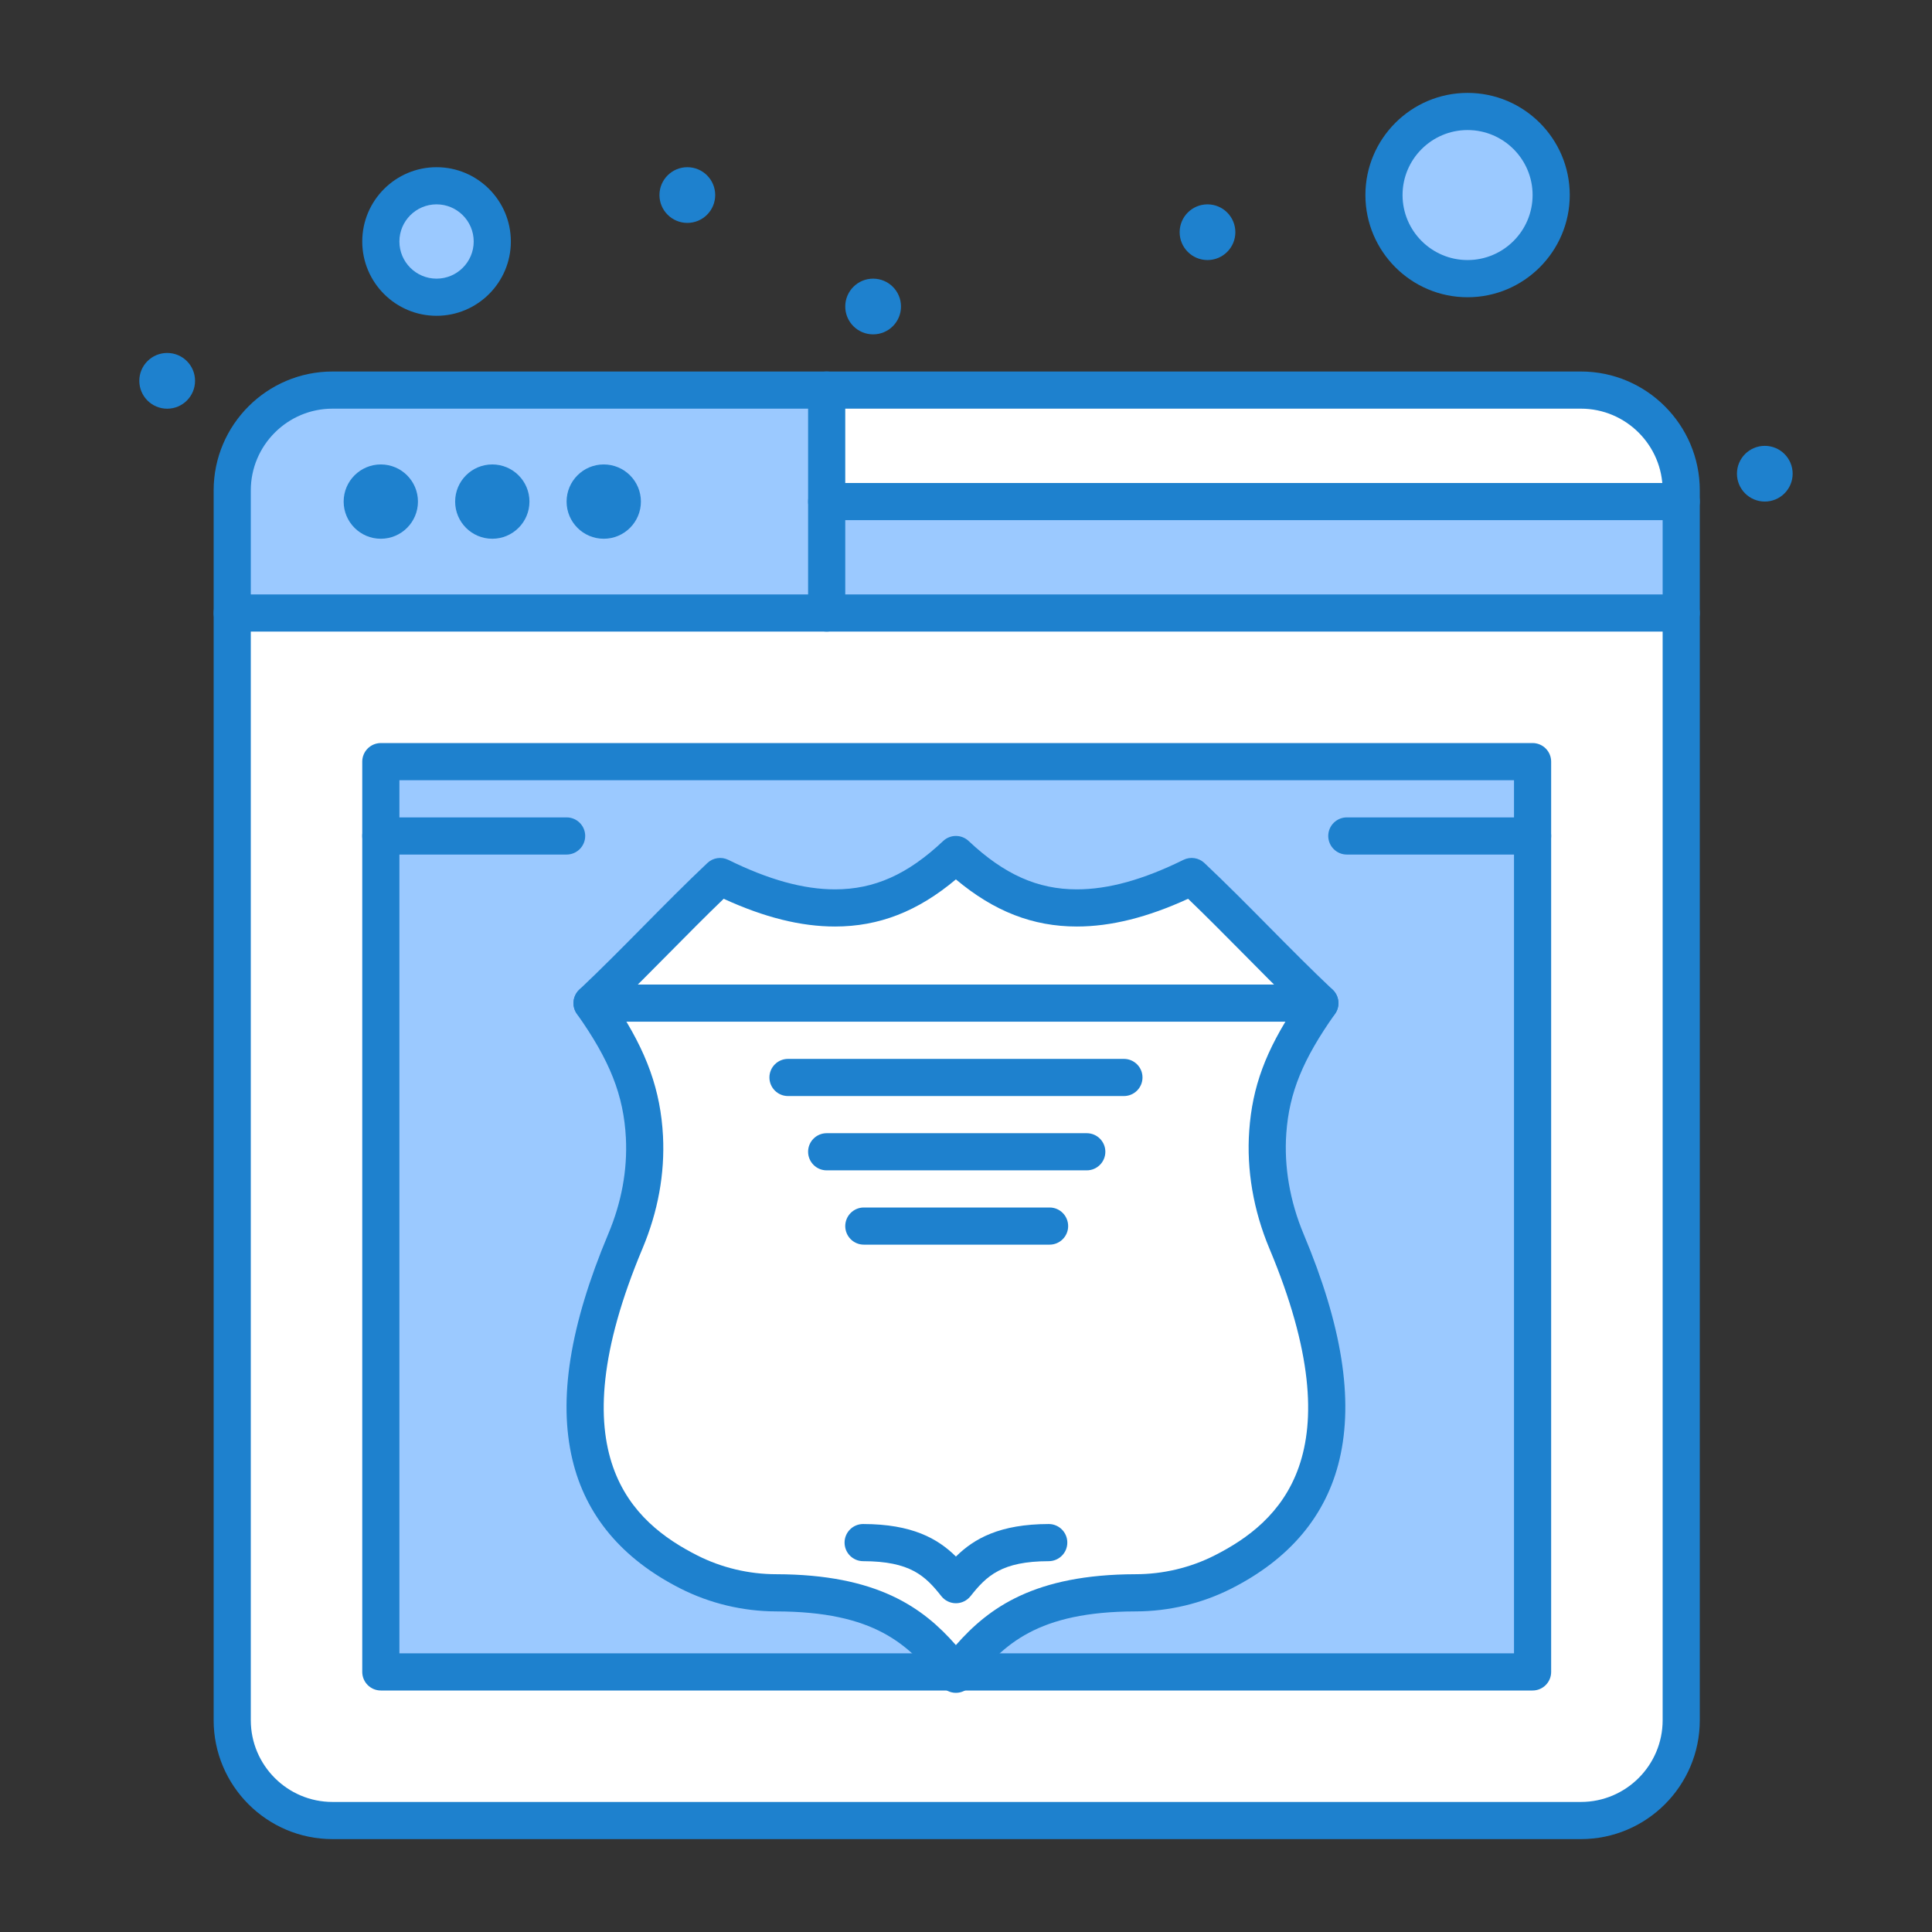
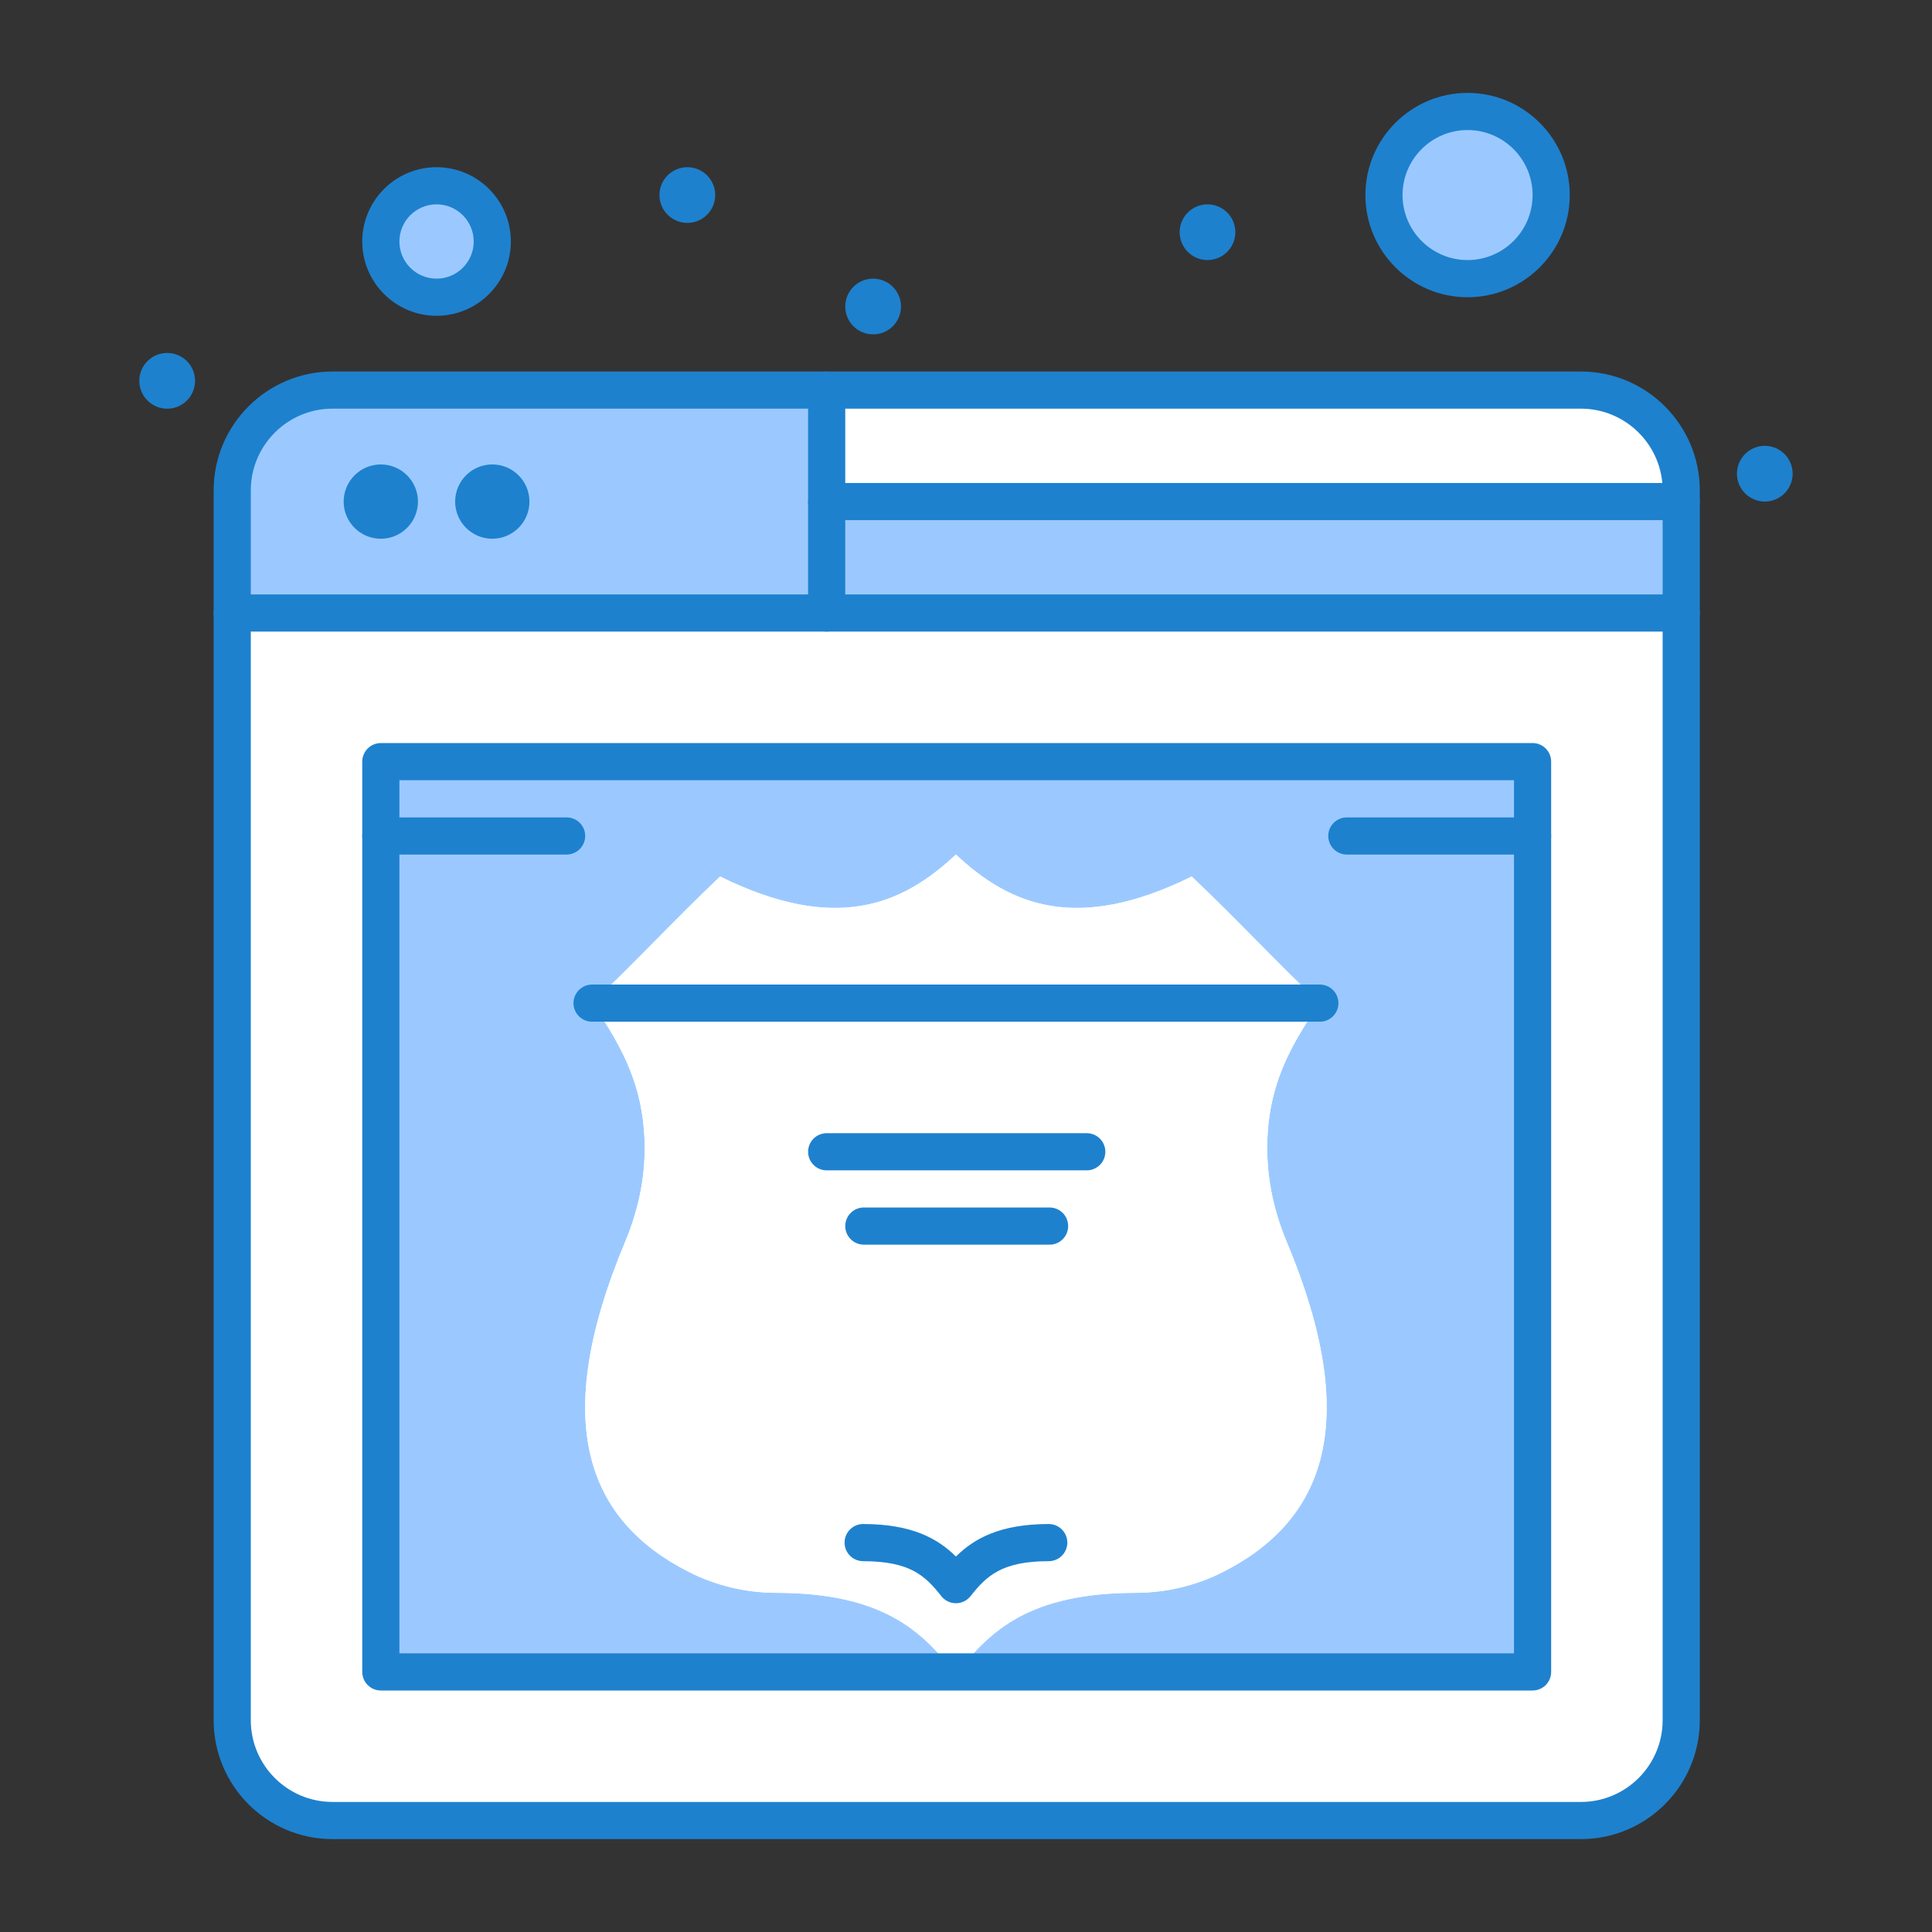
<svg xmlns="http://www.w3.org/2000/svg" width="48" height="48" viewBox="0 0 48 48" fill="none">
  <rect x="0" y="0" width="48" height="48" fill="#333333" stroke="none" />
  <path d="M20.538 15.23H5.769V42.738C5.769 44.114 6.885 45.23 8.261 45.23H39.277C40.653 45.23 41.769 44.114 41.769 42.738V15.23H20.538Z" fill="white" />
  <path d="M36.461 2.769C37.609 2.769 38.538 3.699 38.538 4.846C38.538 5.993 37.609 6.923 36.461 6.923C35.314 6.923 34.385 5.993 34.385 4.846C34.385 3.699 35.314 2.769 36.461 2.769Z" fill="#9BC9FF" />
  <path d="M10.846 4.615C11.611 4.615 12.231 5.236 12.231 6C12.231 6.764 11.611 7.384 10.846 7.384C10.082 7.384 9.461 6.764 9.461 6C9.461 5.236 10.082 4.615 10.846 4.615Z" fill="#9BC9FF" />
  <path d="M38.077 20.769V41.538H23.795C24.61 40.516 25.572 39.578 28.214 39.573C28.968 39.572 29.715 39.396 30.388 39.054C32.908 37.775 33.853 35.343 31.962 30.838C31.602 29.98 31.431 29.051 31.497 28.122C31.578 26.988 31.969 26.084 32.791 24.923C31.729 23.922 30.669 22.778 29.607 21.777C26.75 23.188 25.09 22.491 23.749 21.23C22.411 22.491 20.751 23.188 17.891 21.777C16.831 22.778 15.77 23.922 14.71 24.923C15.563 26.128 15.95 27.073 16.011 28.249C16.056 29.136 15.881 30.019 15.537 30.839C13.646 35.343 14.591 37.775 17.114 39.054C17.787 39.396 18.532 39.572 19.287 39.573C21.927 39.578 22.89 40.516 23.703 41.538H9.461V20.769V18.923H38.077V20.769Z" fill="#9BC9FF" />
  <path d="M32.791 24.923H14.71C15.77 23.922 16.831 22.777 17.891 21.777C20.751 23.187 22.411 22.491 23.749 21.23C25.09 22.491 26.75 23.187 29.607 21.777C30.669 22.777 31.729 23.922 32.791 24.923Z" fill="white" />
  <path d="M14.71 24.923H32.791C31.969 26.084 31.578 26.988 31.497 28.122C31.43 29.051 31.602 29.98 31.962 30.838C33.853 35.343 32.908 37.775 30.387 39.054C29.715 39.396 28.968 39.572 28.214 39.573C25.572 39.578 24.61 40.516 23.795 41.538H23.703C22.89 40.516 21.927 39.578 19.287 39.573C18.532 39.572 17.787 39.396 17.114 39.054C14.591 37.775 13.646 35.343 15.537 30.839C15.881 30.019 16.056 29.136 16.011 28.249C15.95 27.073 15.563 26.128 14.71 24.923Z" fill="white" />
  <path d="M20.538 12.461H41.769V15.231H20.538V12.461Z" fill="#9BC9FF" />
  <path d="M41.769 12.185V12.462H20.538V9.692H39.277C40.653 9.692 41.769 10.808 41.769 12.185Z" fill="white" />
  <path d="M8.261 9.692C6.885 9.692 5.769 10.808 5.769 12.185V15.231H20.538V12.462V9.692H8.261Z" fill="#9BC9FF" />
  <path d="M43.846 12.461C44.228 12.461 44.538 12.151 44.538 11.769C44.538 11.387 44.228 11.077 43.846 11.077C43.464 11.077 43.154 11.387 43.154 11.769C43.154 12.151 43.464 12.461 43.846 12.461Z" fill="#1E81CE" />
  <path d="M30 6.461C30.382 6.461 30.692 6.151 30.692 5.769C30.692 5.387 30.382 5.077 30 5.077C29.618 5.077 29.308 5.387 29.308 5.769C29.308 6.151 29.618 6.461 30 6.461Z" fill="#1E81CE" />
  <path d="M21.692 8.307C22.075 8.307 22.385 7.998 22.385 7.615C22.385 7.233 22.075 6.923 21.692 6.923C21.31 6.923 21 7.233 21 7.615C21 7.998 21.31 8.307 21.692 8.307Z" fill="#1E81CE" />
  <path d="M17.077 5.538C17.459 5.538 17.769 5.228 17.769 4.846C17.769 4.464 17.459 4.154 17.077 4.154C16.695 4.154 16.384 4.464 16.384 4.846C16.384 5.228 16.695 5.538 17.077 5.538Z" fill="#1E81CE" />
-   <path d="M15 11.539C15.509 11.539 15.923 11.952 15.923 12.462C15.923 12.971 15.509 13.385 15 13.385C14.49 13.385 14.077 12.971 14.077 12.462C14.077 11.952 14.49 11.539 15 11.539Z" fill="#1E81CE" />
  <path d="M12.231 11.539C12.74 11.539 13.154 11.952 13.154 12.462C13.154 12.971 12.74 13.385 12.231 13.385C11.721 13.385 11.308 12.971 11.308 12.462C11.308 11.952 11.721 11.539 12.231 11.539Z" fill="#1E81CE" />
  <path d="M9.461 11.539C9.971 11.539 10.384 11.952 10.384 12.462C10.384 12.971 9.971 13.385 9.461 13.385C8.952 13.385 8.538 12.971 8.538 12.462C8.538 11.952 8.952 11.539 9.461 11.539Z" fill="#1E81CE" />
  <path d="M4.154 10.154C4.536 10.154 4.846 9.844 4.846 9.461C4.846 9.079 4.536 8.769 4.154 8.769C3.771 8.769 3.461 9.079 3.461 9.461C3.461 9.844 3.771 10.154 4.154 10.154Z" fill="#1E81CE" />
  <path d="M41.769 15.692H5.769C5.514 15.692 5.308 15.485 5.308 15.231C5.308 14.976 5.514 14.769 5.769 14.769H41.769C42.024 14.769 42.231 14.976 42.231 15.231C42.231 15.485 42.024 15.692 41.769 15.692Z" fill="#1E81CE" />
  <path d="M41.769 12.923H20.538C20.284 12.923 20.077 12.716 20.077 12.461C20.077 12.207 20.284 12 20.538 12H41.769C42.024 12 42.231 12.207 42.231 12.461C42.231 12.716 42.024 12.923 41.769 12.923Z" fill="#1E81CE" />
  <path d="M10.846 7.846C9.828 7.846 9 7.018 9 6C9 4.982 9.828 4.154 10.846 4.154C11.864 4.154 12.692 4.982 12.692 6C12.692 7.018 11.864 7.846 10.846 7.846ZM10.846 5.077C10.337 5.077 9.923 5.491 9.923 6C9.923 6.509 10.337 6.923 10.846 6.923C11.355 6.923 11.769 6.509 11.769 6C11.769 5.491 11.355 5.077 10.846 5.077Z" fill="#1E81CE" />
  <path d="M36.461 7.385C35.062 7.385 33.923 6.246 33.923 4.846C33.923 3.446 35.062 2.308 36.461 2.308C37.861 2.308 39 3.446 39 4.846C39 6.246 37.861 7.385 36.461 7.385ZM36.461 3.231C35.571 3.231 34.846 3.955 34.846 4.846C34.846 5.737 35.571 6.461 36.461 6.461C37.352 6.461 38.077 5.737 38.077 4.846C38.077 3.955 37.352 3.231 36.461 3.231Z" fill="#1E81CE" />
  <path d="M20.538 15.692C20.284 15.692 20.077 15.485 20.077 15.23V9.692C20.077 9.437 20.284 9.23 20.538 9.23C20.793 9.23 21 9.437 21 9.692V15.23C21 15.485 20.793 15.692 20.538 15.692Z" fill="#1E81CE" />
  <path d="M39.277 45.692H8.261C6.633 45.692 5.308 44.367 5.308 42.738V12.184C5.308 10.556 6.633 9.23 8.261 9.23H39.277C40.906 9.23 42.231 10.556 42.231 12.184V42.738C42.231 44.367 40.906 45.692 39.277 45.692ZM8.261 10.153C7.142 10.153 6.231 11.065 6.231 12.184V42.738C6.231 43.858 7.142 44.769 8.261 44.769H39.277C40.397 44.769 41.308 43.858 41.308 42.738V12.184C41.308 11.065 40.397 10.153 39.277 10.153H8.261Z" fill="#1E81CE" />
  <path d="M38.077 42H9.462C9.207 42 9 41.793 9 41.538V18.923C9 18.668 9.207 18.461 9.462 18.461H38.077C38.332 18.461 38.538 18.668 38.538 18.923V41.538C38.538 41.793 38.332 42 38.077 42ZM9.923 41.077H37.615V19.384H9.923V41.077Z" fill="#1E81CE" />
  <path d="M23.75 39.832C23.75 39.832 23.75 39.832 23.749 39.832C23.608 39.832 23.475 39.767 23.387 39.656C22.987 39.149 22.613 38.789 21.444 38.787C21.189 38.786 20.983 38.579 20.983 38.324C20.984 38.07 21.19 37.864 21.445 37.864H21.446C22.66 37.866 23.298 38.225 23.75 38.672C24.202 38.225 24.841 37.866 26.055 37.864H26.055C26.31 37.864 26.517 38.07 26.517 38.324C26.518 38.579 26.311 38.786 26.056 38.787C24.888 38.789 24.513 39.149 24.112 39.657C24.024 39.767 23.891 39.832 23.75 39.832Z" fill="#1E81CE" />
-   <path d="M23.749 42.058C23.61 42.058 23.478 41.995 23.39 41.887L23.344 41.829C22.566 40.849 21.725 40.04 19.286 40.035C18.459 40.033 17.636 39.837 16.905 39.466C15.453 38.73 14.55 37.652 14.221 36.262C13.866 34.765 14.158 32.932 15.111 30.66C15.443 29.872 15.59 29.068 15.55 28.272C15.495 27.213 15.154 26.348 14.333 25.19C14.2 25.002 14.226 24.745 14.393 24.587C14.917 24.093 15.454 23.55 15.972 23.026C16.497 22.495 17.038 21.947 17.574 21.442C17.714 21.309 17.922 21.278 18.095 21.363C19.095 21.856 19.962 22.096 20.745 22.096C21.722 22.096 22.551 21.726 23.432 20.895C23.61 20.727 23.887 20.727 24.065 20.894C24.949 21.725 25.778 22.096 26.754 22.096C27.537 22.096 28.404 21.856 29.402 21.363C29.575 21.278 29.783 21.309 29.923 21.441C30.46 21.947 31.003 22.495 31.527 23.025C32.046 23.55 32.583 24.092 33.108 24.587C33.275 24.745 33.301 25.002 33.168 25.19C32.369 26.318 32.03 27.149 31.958 28.155C31.898 28.981 32.047 29.847 32.388 30.66C33.342 32.932 33.633 34.765 33.279 36.262C32.95 37.652 32.047 38.73 30.596 39.466C29.865 39.837 29.042 40.034 28.214 40.035C25.777 40.04 24.934 40.849 24.156 41.826L24.108 41.887C24.02 41.995 23.888 42.058 23.749 42.058C23.749 42.058 23.749 42.058 23.749 42.058ZM15.312 24.986C16.073 26.134 16.413 27.095 16.472 28.225C16.519 29.161 16.348 30.1 15.963 31.018C13.811 36.143 15.708 37.824 17.322 38.643C17.925 38.949 18.605 39.111 19.287 39.111C21.796 39.117 22.929 39.938 23.749 40.872C24.57 39.939 25.704 39.117 28.213 39.111C28.896 39.111 29.576 38.949 30.179 38.643C31.792 37.824 33.688 36.143 31.537 31.017C31.14 30.071 30.967 29.059 31.037 28.089C31.114 27.003 31.443 26.106 32.188 24.986C31.745 24.559 31.302 24.11 30.871 23.674C30.427 23.226 29.97 22.764 29.518 22.33C28.508 22.793 27.601 23.019 26.754 23.019C25.663 23.019 24.699 22.645 23.749 21.848C22.801 22.645 21.838 23.019 20.745 23.019C19.898 23.019 18.991 22.794 17.98 22.33C17.529 22.764 17.072 23.226 16.629 23.674C16.197 24.11 15.754 24.559 15.312 24.986Z" fill="#1E81CE" />
  <path d="M32.791 25.384H14.71C14.455 25.384 14.248 25.178 14.248 24.923C14.248 24.668 14.455 24.461 14.71 24.461H32.791C33.046 24.461 33.253 24.668 33.253 24.923C33.253 25.178 33.046 25.384 32.791 25.384Z" fill="#1E81CE" />
-   <path d="M27.923 27.231H19.578C19.323 27.231 19.116 27.024 19.116 26.769C19.116 26.514 19.323 26.308 19.578 26.308H27.923C28.178 26.308 28.385 26.514 28.385 26.769C28.385 27.024 28.178 27.231 27.923 27.231Z" fill="#1E81CE" />
  <path d="M27 29.077H20.538C20.284 29.077 20.077 28.87 20.077 28.615C20.077 28.36 20.284 28.154 20.538 28.154H27C27.255 28.154 27.462 28.36 27.462 28.615C27.462 28.87 27.255 29.077 27 29.077Z" fill="#1E81CE" />
  <path d="M26.077 30.923H21.462C21.207 30.923 21 30.716 21 30.462C21 30.207 21.207 30 21.462 30H26.077C26.332 30 26.538 30.207 26.538 30.462C26.538 30.716 26.332 30.923 26.077 30.923Z" fill="#1E81CE" />
  <path d="M38.077 21.231H33.462C33.207 21.231 33 21.024 33 20.769C33 20.514 33.207 20.308 33.462 20.308H38.077C38.332 20.308 38.538 20.514 38.538 20.769C38.538 21.024 38.332 21.231 38.077 21.231Z" fill="#1E81CE" />
  <path d="M14.077 21.231H9.462C9.207 21.231 9 21.024 9 20.769C9 20.514 9.207 20.308 9.462 20.308H14.077C14.332 20.308 14.539 20.514 14.539 20.769C14.539 21.024 14.332 21.231 14.077 21.231Z" fill="#1E81CE" />
</svg>